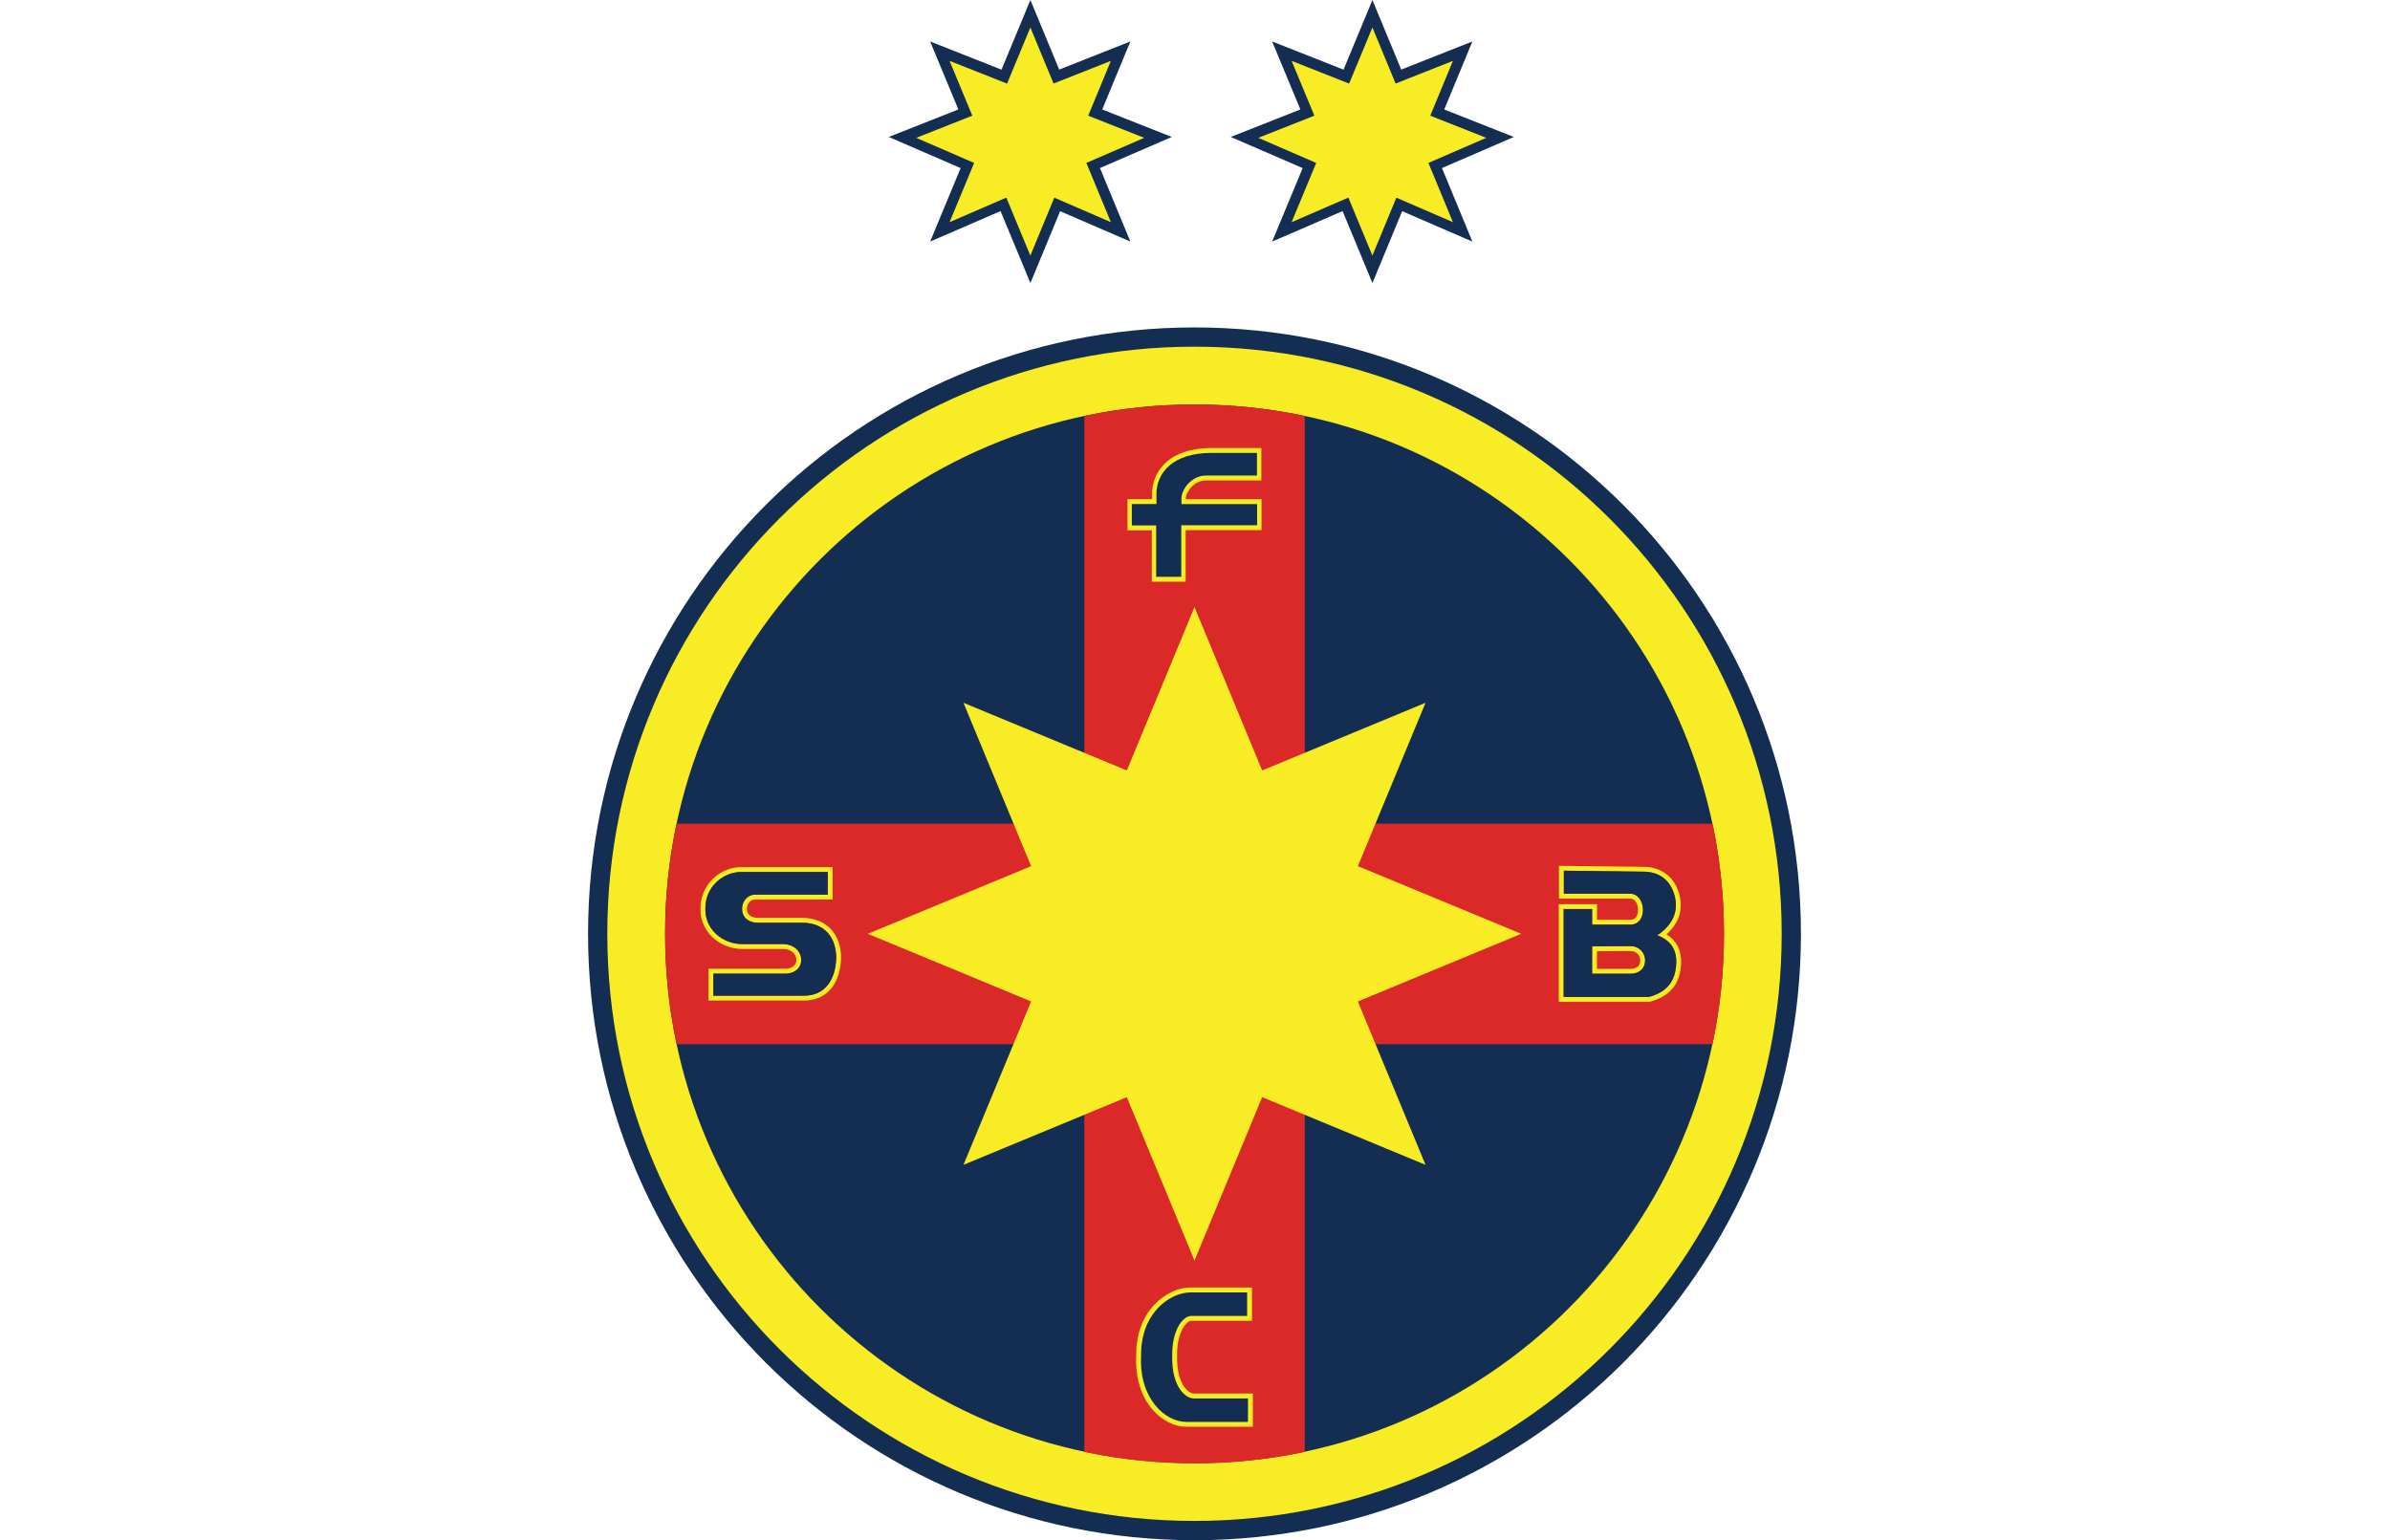
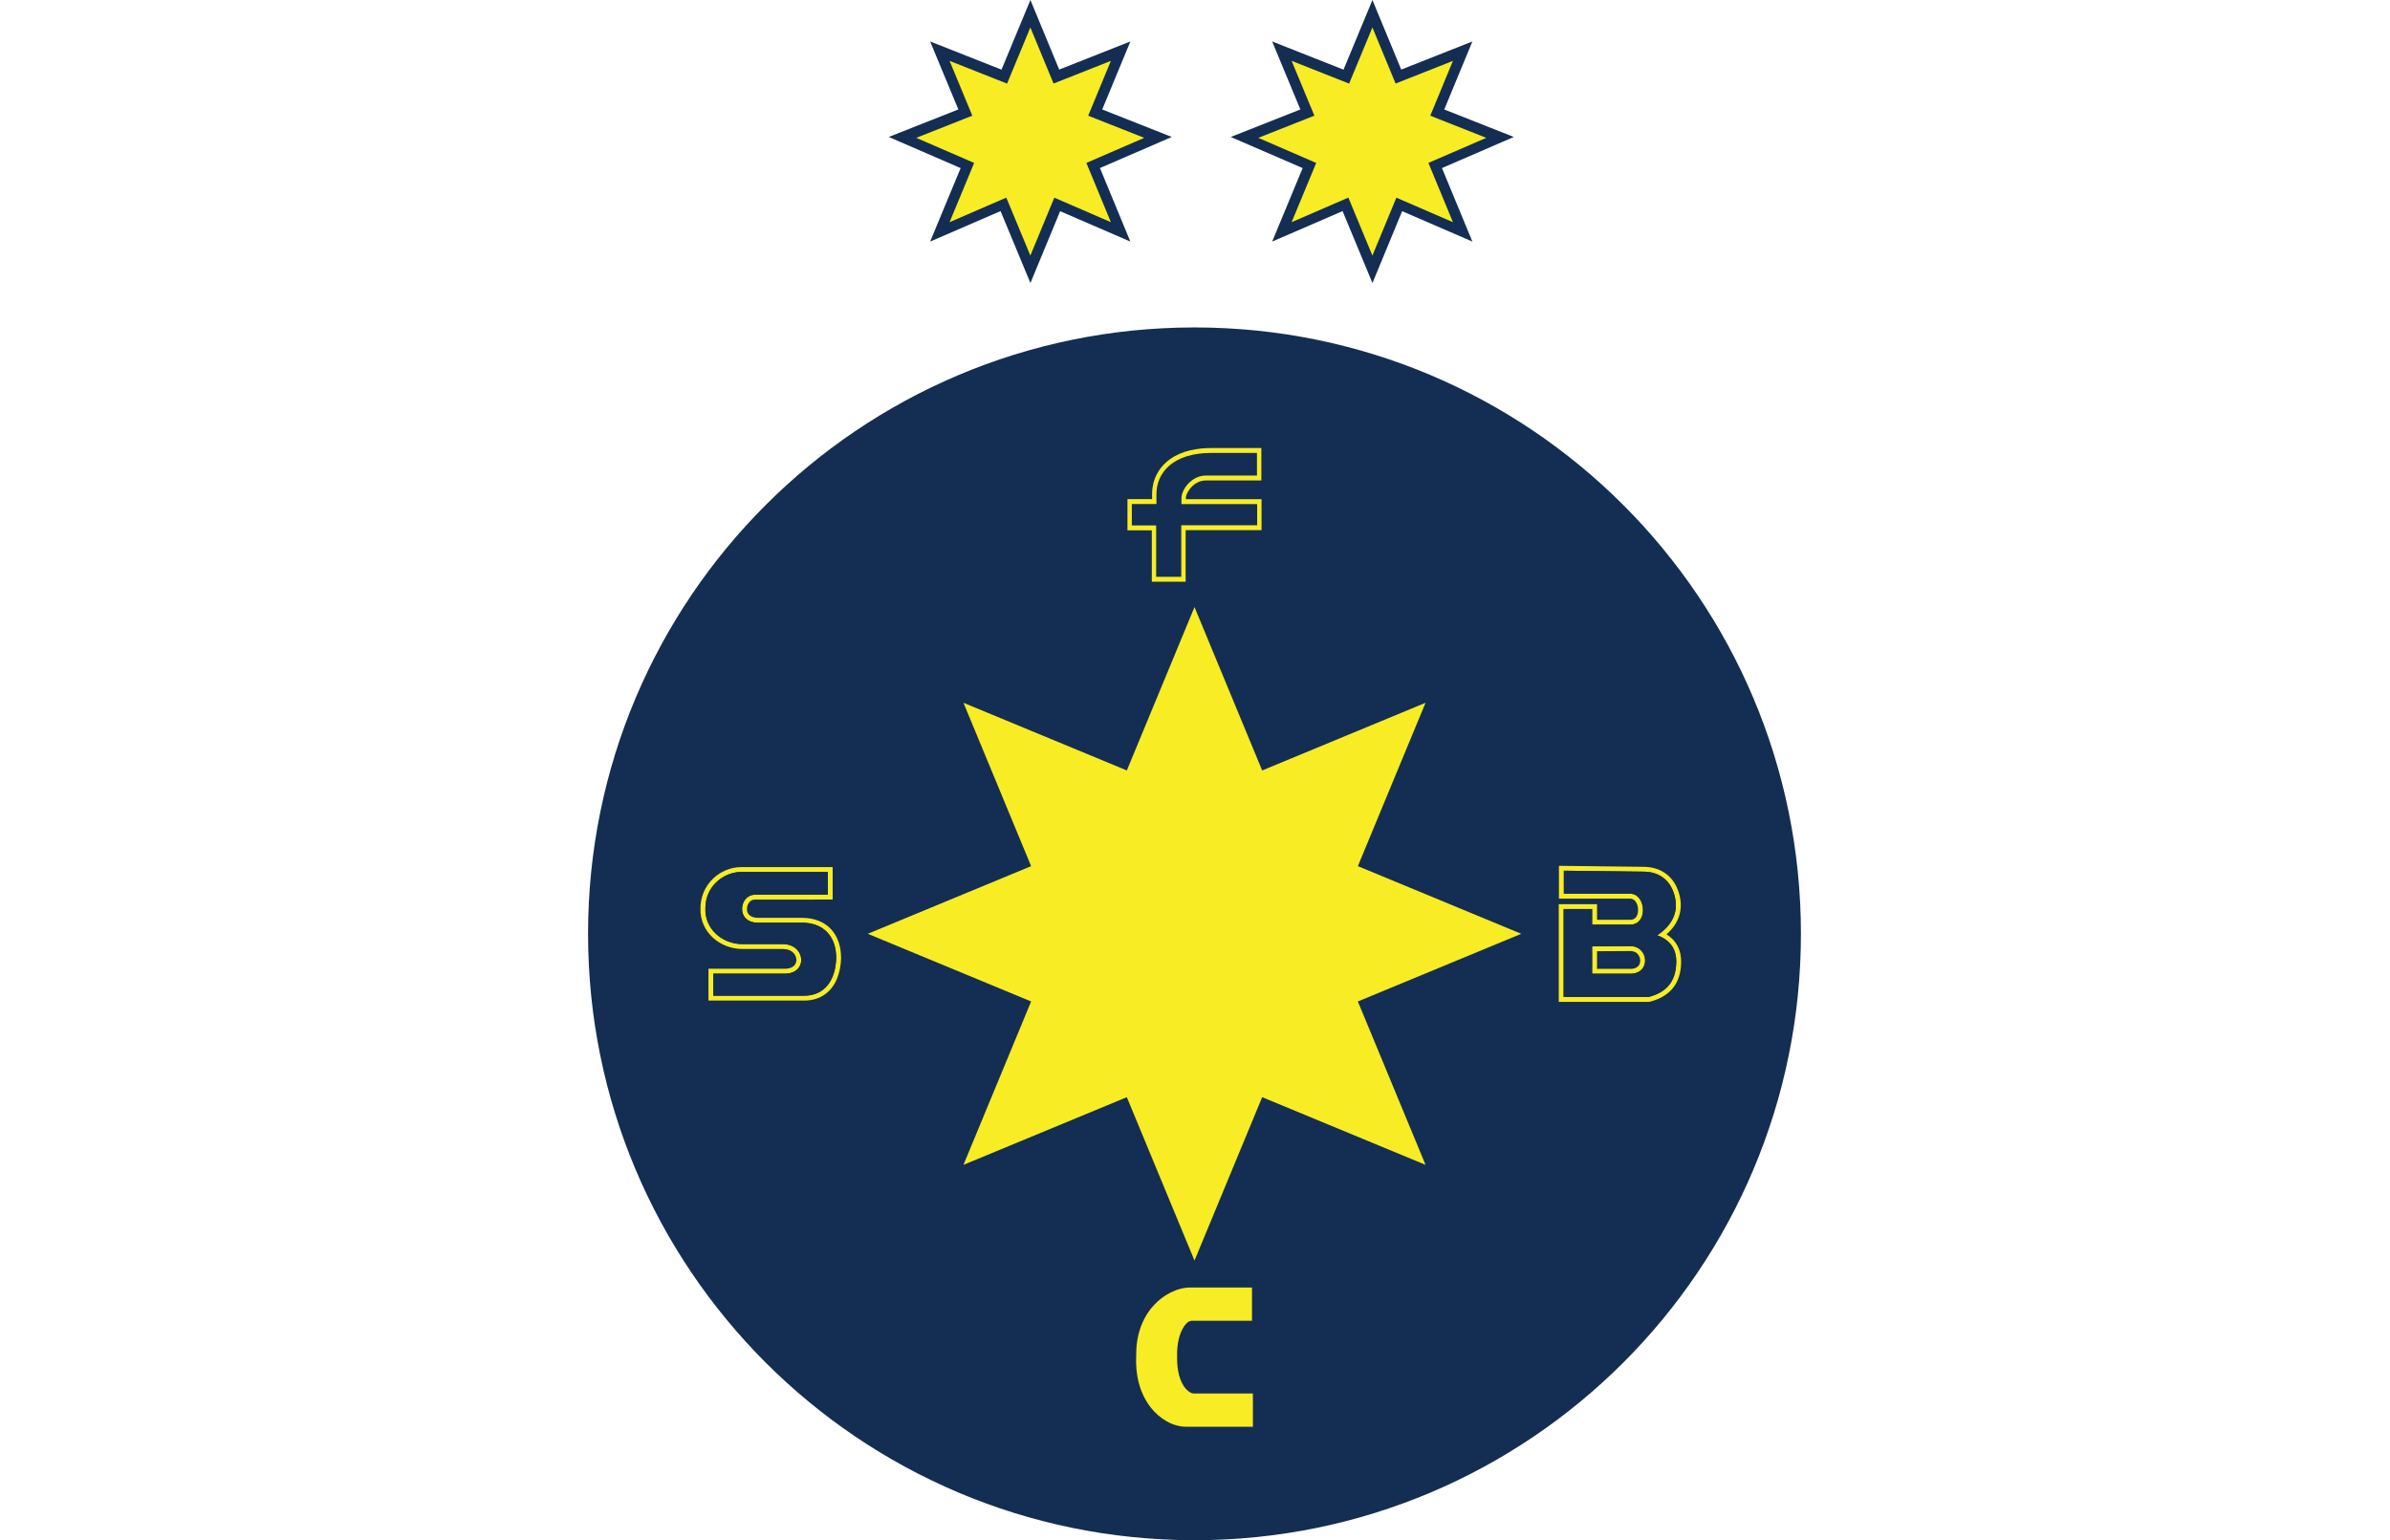
<svg xmlns="http://www.w3.org/2000/svg" xmlns:xlink="http://www.w3.org/1999/xlink" version="1.1" viewBox="0 0 760 489.82" xml:space="preserve">
  <path d="m379.84 104.13c106.51 0 192.84 86.337 192.84 192.84 0 106.5-86.337 192.84-192.84 192.84-106.51 0-192.84-86.343-192.84-192.84 0-106.51 86.33-192.84 192.84-192.84z" fill="#132e52" />
-   <path d="m379.84 110.25c103.12 0 186.72 83.598 186.72 186.72s-83.592 186.71-186.72 186.71c-103.13 0-186.72-83.582-186.72-186.71 0-103.13 83.582-186.72 186.72-186.72z" fill="#f8ec24" />
  <path d="m379.84 128.62c92.974 0 168.35 75.362 168.35 168.35 0 92.973-75.376 168.35-168.35 168.35-92.98 0-168.35-75.376-168.35-168.35 0-92.987 75.37-168.35 168.35-168.35z" fill="#132e52" />
  <g transform="matrix(3.397 0 0 3.397 148.87 -36.015)">
    <defs>
      <path id="a" d="m68 48.47c27.372 0 49.563 22.187 49.563 49.563 0 27.372-22.191 49.563-49.563 49.563-27.374 0-49.563-22.191-49.563-49.563 0-27.376 22.189-49.563 49.563-49.563z" />
    </defs>
    <clipPath id="b">
      <use overflow="visible" xlink:href="#a" />
    </clipPath>
-     <path d="m57.679 177.34v-68.984h-68.983v-20.641h68.983v-68.984h20.642v68.984h68.983v20.641h-68.983v68.984z" clip-path="url(#b)" fill="#da2928" />
  </g>
  <path d="m377.09 158.75h24.072v9.844h-24.133v16.405h-10.764v-16.338h-7.741v-9.928h7.84l-0.014-1.532c0-0.815 0.068-1.644 0.2-2.446 0.629-3.756 2.687-6.739 5.544-8.766 3.814-2.7 8.685-3.51 13.12-3.51h15.89v10.317h-17.669c-1.729 0-3.352 0.801-4.599 2.133-0.764 0.808-1.743 2.29-1.743 3.515v0.306z" fill="#f8ec24" />
  <path d="m383.43 151.23h16.277v-7.197h-14.497c-12.255 0-17.496 6.314-17.476 13.165l0.014 3.091h-7.84v6.814h7.741v16.338h7.982v-16.413h24.134v-6.725h-24.07v-1.862c0-2.799 3.241-7.21 7.735-7.21z" fill="#132e52" />
  <path d="m361.3 431.13c-0.082-5.91 1.6-11.746 5.7-16.144 2.917-3.135 7.197-5.537 11.565-5.537h19.555v10.577h-19.195c-1.318 0-2.476 1.767-2.992 2.782-1.233 2.425-1.675 5.476-1.617 8.183v0.067c-0.089 3.18 0.312 7.07 2.14 9.793 0.628 0.941 1.946 2.303 3.186 2.303h18.77v10.578h-21.134c-4.504 0-8.604-2.65-11.328-6.104-3.655-4.647-4.95-10.656-4.65-16.498z" fill="#f8ec24" />
-   <path d="m378.93 418.48h17.645v-7.466h-18.006c-6.637 0-15.934 6.719-15.703 20.153-0.716 13.345 7.429 21.022 14.416 21.022h19.568v-7.46h-17.208c-2.513 0-7.136-3.427-6.881-13.698-0.146-7.062 2.863-12.55 6.168-12.55z" fill="#132e52" />
  <path d="m518.41 302.44-10.57 0.061v5.605l10.57 0.013c1.317 0 2.632-0.441 3.053-1.81 0.268-0.866 0.088-1.841-0.418-2.575-0.608-0.897-1.555-1.294-2.635-1.294z" fill="none" />
  <path d="m529.94 297.14c3.746-3.292 5.513-7.704 3.988-12.979-1.512-5.214-5.34-8.23-10.683-8.485l-0.03-7e-3 -27.486-0.33v10.446h22.683c2.513 0 3.186 4.436 1.698 6.052-0.455 0.486-1.04 0.666-1.698 0.666h-10.57v-4.949h-12.171v31.053h28.787l0.193-0.044c6.383-1.661 9.793-5.73 9.935-12.419 0.092-4.083-1.542-7.075-4.646-9.004zm-5.67 19.904h-27.044v-27.954h9.06v4.959h12.126c5.774 0 5.013-9.837 0-9.837h-21.118v-7.316l25.876 0.312c3.957 0.194 7.741 2.14 9.263 7.36 1.661 5.73-1.094 9.973-5.431 12.86 3.933 1.488 6.134 4.199 6.036 8.672-0.143 6.396-3.492 9.575-8.767 10.944z" fill="#f8ec24" />
  <path d="m518.41 300.88-12.127 0.062v8.722h12.127c6.718 0 5.883-8.814 0-8.784zm3.053 5.432c-0.418 1.369-1.736 1.81-3.053 1.81l-10.57-0.013v-5.606l10.57-0.061c1.076 0 2.027 0.397 2.632 1.294 0.51 0.734 0.69 1.705 0.421 2.575z" fill="#f8ec24" />
  <path d="m527 297.43c4.337-2.887 7.092-7.13 5.431-12.86-1.518-5.22-5.302-7.167-9.263-7.36l-25.876-0.313v7.316h21.118c5.013 0 5.774 9.837 0 9.837h-12.127v-4.959h-9.059v27.955h27.045c5.275-1.37 8.624-4.549 8.767-10.944 0.098-4.477-2.103-7.184-6.036-8.672zm-8.59 12.231h-12.127v-8.722l12.127-0.062c5.883-0.03 6.718 8.784 0 8.784z" fill="#132e52" />
  <path d="m255.06 291.89h-14.005c-2.102 0-3.808-1.032-3.509-3.291 0.112-0.734 0.449-1.48 1.01-1.96 0.41-0.367 0.92-0.547 1.473-0.547l24.748-0.023v-10.316h-29.085c-3.298 0-6.539 1.362-8.934 3.644-2.639 2.514-4.031 5.924-4.008 9.569-0.193 7.428 6.179 12.83 13.363 12.83h12.836c1.331 0 2.677 0.39 3.546 1.45 0.615 0.747 0.914 1.759 0.673 2.693-0.405 1.644-2.096 2.14-3.608 2.14h-24.269v10.115h30.456c2.432 0 4.765-0.621 6.725-2.078 3.522-2.602 4.817-7.018 4.983-11.223v-0.044c0.092-7.724-4.524-12.959-12.394-12.959zm0.69 24.752h-28.9v-7h22.71c7.497 0 6.644-9.403-0.614-9.403h-12.836c-6.495 0-11.984-4.847-11.804-11.26-0.075-7 5.67-11.67 11.386-11.67h27.53v7.21l-23.193 0.014c-4.945 7e-3 -6.222 8.91 1.026 8.91h14.005c6.956 0 10.923 4.49 10.838 11.392-0.268 7.238-3.933 11.807-10.149 11.807z" fill="#f8ec24" />
  <path d="m255.06 293.44h-14.005c-7.248 0-5.971-8.903-1.026-8.91l23.193-0.013v-7.211h-27.53c-5.717 0-11.46 4.667-11.386 11.67-0.18 6.41 5.312 11.26 11.804 11.26h12.836c7.255 0 8.107 9.403 0.614 9.403h-22.71v7h28.9c6.215 0 9.88-4.572 10.152-11.803 0.081-6.909-3.883-11.396-10.842-11.396z" fill="#132e52" />
  <path d="m453.31 370.44-177.37-73.475 177.37-73.47-73.47 177.38-73.47-177.38 177.37 73.47-177.37 73.474 73.47-177.38z" fill="#f8ec24" />
  <path d="m468.21 76.83-76.843-33.274 76.843-30.374-31.786 76.826-31.891-76.826 76.843 30.374-76.843 33.273 31.89-76.829z" fill="#132e52" />
  <path d="m462.02 70.654-61.897-26.817 61.897-24.48-25.604 61.919-25.689-61.918 61.898 24.48-61.898 26.816 25.689-61.921z" fill="#f8ec24" />
  <path d="m359.45 76.83-76.843-33.275 76.843-30.374-31.786 76.826-31.892-76.826 76.843 30.374-76.843 33.273 31.892-76.828z" fill="#132e52" />
  <path d="m353.25 70.654-61.898-26.817 61.898-24.48-25.605 61.919-25.689-61.918 61.901 24.48-61.9 26.816 25.688-61.921z" fill="#f8ec24" />
</svg>